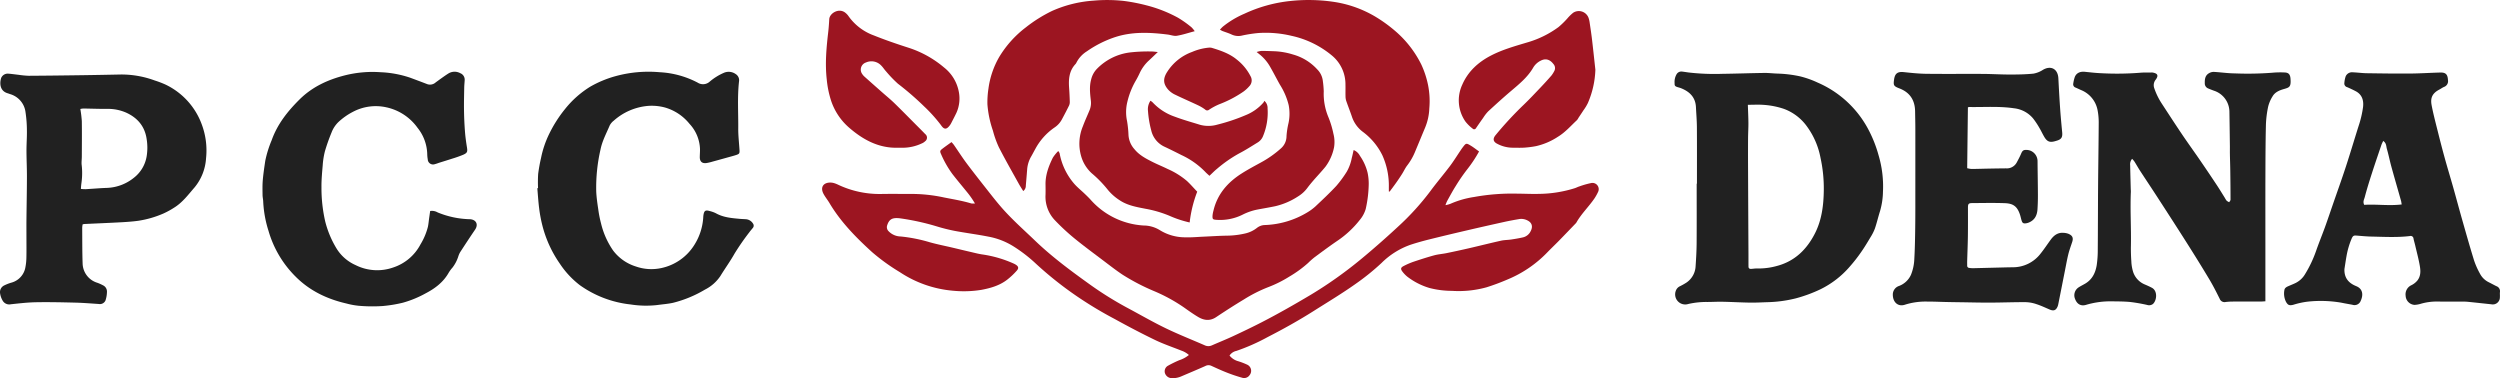
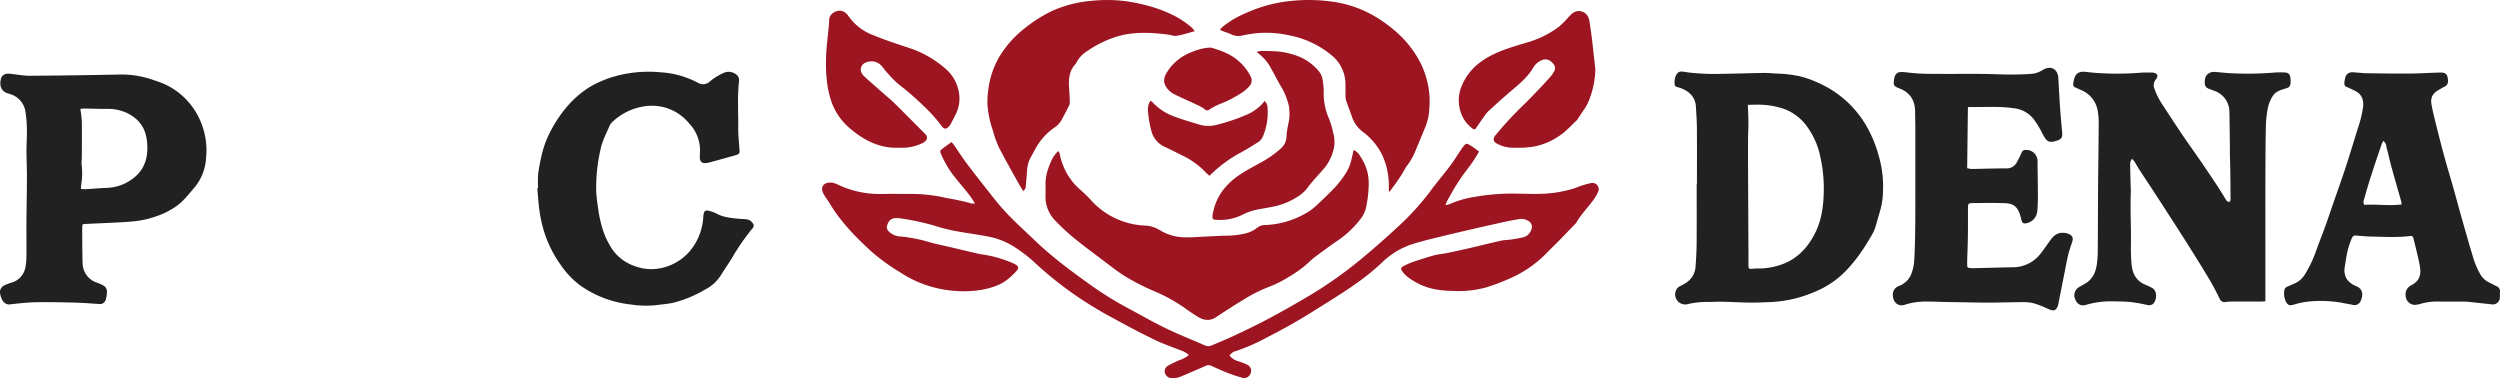
<svg xmlns="http://www.w3.org/2000/svg" width="971.706" height="146.987" viewBox="0 0 971.706 146.987">
  <g id="Group_874" data-name="Group 874" transform="translate(-296.57 -305)">
    <path id="Path_1419" data-name="Path 1419" d="M32.111,245.715a9.13,9.13,0,0,0-.158,1.266c.034,4.633,0,9.269.159,13.9a8.044,8.044,0,0,0,5.71,7.516,15.932,15.932,0,0,1,2.2.982,2.676,2.676,0,0,1,1.552,2.46,11.319,11.319,0,0,1-.565,3.415,2.372,2.372,0,0,1-2.626,1.388c-3.042-.2-6.085-.451-9.132-.527-5.089-.126-10.182-.24-15.27-.151-3.242.057-6.482.44-9.712.779a2.952,2.952,0,0,1-3.175-1.3,7.8,7.8,0,0,1-1.087-3.112,2.888,2.888,0,0,1,1.625-2.9,17.434,17.434,0,0,1,2.684-1.054A7.516,7.516,0,0,0,9.885,262.3a21.382,21.382,0,0,0,.377-3.784c.056-2.648.017-5.3.017-7.946,0-2.178-.019-4.356,0-6.534.058-5.6.173-11.194.189-16.79.01-3.388-.168-6.776-.175-10.163-.006-2.642.211-5.285.162-7.925a48.882,48.882,0,0,0-.525-6.981,8.382,8.382,0,0,0-6.066-7.128c-.291-.091-.571-.217-.864-.3C-.061,193.87-.207,190.9.453,188.8a2.757,2.757,0,0,1,2.82-1.677c1.317.1,2.626.3,3.939.439a35.1,35.1,0,0,0,3.934.381c7.024-.04,14.047-.132,21.07-.23,4.935-.069,9.87-.169,14.8-.268a37.391,37.391,0,0,1,13.131,2.326,38.053,38.053,0,0,1,4.125,1.565,27.709,27.709,0,0,1,14.246,15.778,28.79,28.79,0,0,1,1.569,12.907,19.643,19.643,0,0,1-4.479,11.328c-2.421,2.783-4.653,5.826-7.874,7.817a31.679,31.679,0,0,1-4.135,2.275,38.991,38.991,0,0,1-9.746,2.845c-2.261.325-4.552.472-6.835.6-4.774.26-9.551.451-14.327.675a3.484,3.484,0,0,0-.585.158m-.651-13.8a16.629,16.629,0,0,0,1.833.1c2.739-.151,5.475-.4,8.215-.495a17.674,17.674,0,0,0,10.529-3.933,13.3,13.3,0,0,0,4.989-8.464,20.853,20.853,0,0,0-.009-6.519c-.692-4.993-3.557-8.339-8.008-10.354a17.572,17.572,0,0,0-7.43-1.443c-3.05.02-6.1-.106-9.15-.142a6.484,6.484,0,0,0-1.2.177,44.526,44.526,0,0,1,.576,4.726c.067,4.576.019,9.154,0,13.732,0,1.013-.143,2.03-.084,3.037a27.517,27.517,0,0,1-.041,7.143,23.5,23.5,0,0,0-.226,2.436" transform="translate(296.57 146.511)" fill="#212121" />
-     <path id="Path_1420" data-name="Path 1420" d="M631.182,236.41a4.409,4.409,0,0,1,2.9.548,34.869,34.869,0,0,0,12.454,2.647c.1.005.2,0,.305.009,2.327.26,3.117,2.121,1.8,4.049-1.979,2.9-3.9,5.834-5.809,8.775a8.348,8.348,0,0,0-.721,1.67,14.068,14.068,0,0,1-2.25,4.3,13.3,13.3,0,0,0-1.454,1.959c-2.08,3.7-5.3,6.129-8.955,8.037a40.846,40.846,0,0,1-8.862,3.649,52.061,52.061,0,0,1-7.928,1.3,60.88,60.88,0,0,1-9.291-.108,29.307,29.307,0,0,1-4.778-.891c-7.433-1.712-14.143-4.9-19.582-10.316a41.023,41.023,0,0,1-10.653-17.9,44.116,44.116,0,0,1-2.063-11.358c-.017-.86-.244-1.717-.253-2.577-.021-1.924-.078-3.858.086-5.771.217-2.525.6-5.037.969-7.546a42.8,42.8,0,0,1,2.487-7.983c2.217-6.249,6.214-11.268,10.841-15.855,4.911-4.868,10.942-7.657,17.554-9.344a44.01,44.01,0,0,1,13.925-1.233,40.907,40.907,0,0,1,11.5,2.129q3.356,1.24,6.7,2.524a3.266,3.266,0,0,0,3.257-.72c1.609-1.157,3.2-2.347,4.866-3.412a4.587,4.587,0,0,1,4.665-.143,2.694,2.694,0,0,1,1.715,2.651c-.044.963-.163,1.924-.18,2.887-.052,3-.131,6-.085,8.994q.063,4.116.379,8.226c.152,2.019.438,4.033.76,6.034.274,1.7.173,2.181-1.436,2.9a44.413,44.413,0,0,1-4.3,1.524c-1.728.568-3.471,1.091-5.205,1.639a15.322,15.322,0,0,1-1.589.519,2.049,2.049,0,0,1-2.7-1.89,12.681,12.681,0,0,1-.2-1.969,16.977,16.977,0,0,0-3.762-10.277,20.126,20.126,0,0,0-12.232-8,18.981,18.981,0,0,0-12.988,1.83,25.254,25.254,0,0,0-5.473,3.849,11.221,11.221,0,0,0-2.754,4.171,72.691,72.691,0,0,0-2.58,7.319,30.731,30.731,0,0,0-.853,5.556c-.244,2.784-.5,5.583-.47,8.372A58.2,58.2,0,0,0,590.4,240.5a37.969,37.969,0,0,0,4.564,10.757,16.544,16.544,0,0,0,7.207,6.168,18.684,18.684,0,0,0,14.664.934,18.433,18.433,0,0,0,10.576-8.953,24.873,24.873,0,0,0,2.9-6.852c.242-1.189.342-2.406.511-3.61.118-.843.243-1.686.365-2.531" transform="translate(-167.419 150.6)" fill="#212121" />
    <path id="Path_1421" data-name="Path 1421" d="M1140.321,227.669a53.183,53.183,0,0,1,.039-5.494,63.4,63.4,0,0,1,1.135-6.293,38.514,38.514,0,0,1,3.055-9.087,50.086,50.086,0,0,1,6.184-9.777,38.047,38.047,0,0,1,9.863-8.781,42.335,42.335,0,0,1,10.117-4.17,48.446,48.446,0,0,1,16.787-1.46,35.591,35.591,0,0,1,14.885,4.065,3.84,3.84,0,0,0,4.628-.38,22.038,22.038,0,0,1,5.549-3.455,4.668,4.668,0,0,1,4.627.527,2.8,2.8,0,0,1,1.269,2.631c-.717,6.146-.268,12.31-.325,18.464-.026,2.789.316,5.582.487,8.374.08,1.317-.056,1.55-1.345,1.968-1.059.343-2.14.62-3.214.919-1.952.544-3.9,1.09-5.859,1.621a20.216,20.216,0,0,1-2.368.565c-1.782.258-2.686-.583-2.651-2.4.019-1.017.1-2.035.084-3.05a15.1,15.1,0,0,0-4.086-9.791,18.918,18.918,0,0,0-9.654-6.372,19.948,19.948,0,0,0-6.176-.614,22.919,22.919,0,0,0-13.633,5.79,5.481,5.481,0,0,0-1.555,1.853c-1.281,3.038-2.877,5.968-3.545,9.235a66.155,66.155,0,0,0-1.681,16.49c.113,2.328.455,4.65.8,6.959a43.64,43.64,0,0,0,1.066,5.37,31.315,31.315,0,0,0,4.674,10.509,17.612,17.612,0,0,0,8.836,6.224,18.254,18.254,0,0,0,9.912.626,20.03,20.03,0,0,0,12.881-9.06,22.463,22.463,0,0,0,3.438-10.934c.013-.2.037-.405.068-.606.263-1.686.775-2.043,2.369-1.58a11.445,11.445,0,0,1,2.44.865c2.889,1.626,6.076,1.894,9.267,2.18.81.073,1.624.1,2.436.151a3.52,3.52,0,0,1,2.75,1.7,1.348,1.348,0,0,1-.088,1.7c-.44.559-.925,1.084-1.336,1.663a93.473,93.473,0,0,0-5.732,8.26c-1.693,3.029-3.739,5.809-5.532,8.76a15.714,15.714,0,0,1-6.017,5.286,45.783,45.783,0,0,1-12.324,5.1c-2.07.461-4.212.595-6.319.9a38.852,38.852,0,0,1-10.188-.237,41.7,41.7,0,0,1-19.751-7.484,34.655,34.655,0,0,1-7.859-8.463,45.421,45.421,0,0,1-6.773-14.926,52.545,52.545,0,0,1-1.2-6.441c-.337-2.615-.489-5.253-.721-7.881l.291-.017" transform="translate(-634.62 150.459)" fill="#212121" />
    <path id="Path_1422" data-name="Path 1422" d="M2119.009,364.591a49.932,49.932,0,0,1-4.526,6.855,70.351,70.351,0,0,0-4.511,6.529c-1.2,1.886-2.248,3.868-3.341,5.82a17.757,17.757,0,0,0-.692,1.679,11.9,11.9,0,0,0,1.926-.525,35.986,35.986,0,0,1,9.2-2.655,83.169,83.169,0,0,1,16.857-1.3c2.8.012,5.6.175,8.4.087a47.9,47.9,0,0,0,13.945-2.224c.576-.194,1.119-.489,1.7-.669a33.985,33.985,0,0,1,4.523-1.293,2.434,2.434,0,0,1,2.774,3.44,19.293,19.293,0,0,1-1.4,2.511c-2.2,3.226-5.086,5.945-7.024,9.372a1.237,1.237,0,0,1-.181.245c-2.185,2.269-4.359,4.547-6.561,6.8-1.489,1.523-3.037,2.99-4.523,4.516a45.7,45.7,0,0,1-15.532,10.587,84.908,84.908,0,0,1-8.13,3.029,40.516,40.516,0,0,1-13.443,1.383,35.169,35.169,0,0,1-8.752-1.121,26.439,26.439,0,0,1-8.525-4.336,11.211,11.211,0,0,1-1.917-1.956c-.864-1.1-.742-1.658.488-2.273a28.755,28.755,0,0,1,3.634-1.584c2.7-.908,5.406-1.785,8.149-2.535,1.555-.425,3.2-.528,4.781-.854q4.4-.9,8.78-1.908c4.156-.96,8.293-2.008,12.456-2.936,1.281-.286,2.629-.26,3.934-.455,1.552-.232,3.1-.494,4.631-.844a4.415,4.415,0,0,0,2.958-2.442c.9-1.717.507-3.234-1.21-4.1a5.2,5.2,0,0,0-3.258-.563c-1.9.329-3.8.668-5.676,1.082q-6.992,1.539-13.967,3.157c-5.1,1.188-10.189,2.392-15.266,3.658-2.51.626-5.011,1.319-7.465,2.135a30.12,30.12,0,0,0-11.133,7.028,91.34,91.34,0,0,1-10.089,8.141c-5.281,3.741-10.822,7.065-16.282,10.524-5.812,3.682-11.808,7.022-17.92,10.154a77.4,77.4,0,0,1-12.125,5.364,4.3,4.3,0,0,0-2.673,1.8,6.408,6.408,0,0,0,3.331,2.2,27.645,27.645,0,0,1,3.545,1.36,2.631,2.631,0,0,1,.942,4.032,2.557,2.557,0,0,1-2.966,1.026,60.131,60.131,0,0,1-5.909-1.995c-2.036-.794-4.027-1.708-6.014-2.62a2.579,2.579,0,0,0-2.321.068c-3.064,1.367-6.16,2.661-9.245,3.98a8.4,8.4,0,0,1-3.848.745,2.845,2.845,0,0,1-2.623-1.961,2.482,2.482,0,0,1,1.037-2.79,45.615,45.615,0,0,1,4.505-2.217,11.4,11.4,0,0,0,3.767-2.037,8.607,8.607,0,0,0-2.9-1.69c-3.448-1.374-6.985-2.564-10.319-4.174-5.314-2.567-10.545-5.319-15.712-8.173a150.1,150.1,0,0,1-13.5-8.043,139.455,139.455,0,0,1-17.023-13.4,57.193,57.193,0,0,0-8.94-6.871,27.836,27.836,0,0,0-9.506-3.648c-4.336-.863-8.733-1.414-13.08-2.23a69.309,69.309,0,0,1-7.1-1.781,94.125,94.125,0,0,0-14.137-3.1,10.507,10.507,0,0,0-1.369-.1c-2.039-.013-3.02.79-3.668,2.758a2.205,2.205,0,0,0,.556,2.366,6.664,6.664,0,0,0,4.64,2.02,60.309,60.309,0,0,1,11.338,2.249c2.931.823,5.928,1.408,8.894,2.105,2.27.534,4.535,1.093,6.808,1.615,1.676.385,3.347.84,5.046,1.065a45.418,45.418,0,0,1,11.94,3.527,5.243,5.243,0,0,1,.673.361c1.106.679,1.338,1.38.463,2.359a27.966,27.966,0,0,1-3.758,3.54c-2.932,2.254-6.4,3.25-9.979,3.925a42.792,42.792,0,0,1-11.238.325,44.061,44.061,0,0,1-20.513-7.228,77.627,77.627,0,0,1-10.763-7.769c-6.261-5.7-12.188-11.713-16.558-19.07-.726-1.223-1.656-2.332-2.319-3.585-1.333-2.518-.088-4.427,2.787-4.372a5.542,5.542,0,0,1,1.487.264,12.6,12.6,0,0,1,1.552.639,37.641,37.641,0,0,0,16.569,3.536c4.175-.076,8.353-.006,12.529-.017a60.493,60.493,0,0,1,11.947,1.374c3.537.7,7.1,1.275,10.562,2.319a6.068,6.068,0,0,0,1.439.015,33.422,33.422,0,0,0-2.958-4.275c-1.922-2.373-3.891-4.709-5.766-7.118a39.179,39.179,0,0,1-4.454-7.8c-.481-1.041-.425-1.346.39-1.983,1.156-.9,2.367-1.738,3.666-2.684a13.744,13.744,0,0,1,.92,1.067c1.682,2.425,3.271,4.92,5.039,7.28,2.776,3.7,5.658,7.33,8.517,10.971,1.445,1.841,2.9,3.674,4.419,5.457,4.167,4.9,9,9.131,13.625,13.571,6.677,6.406,14.105,11.859,21.591,17.229a134.078,134.078,0,0,0,14.8,9.145c4.8,2.574,9.522,5.3,14.421,7.665,4.943,2.386,10.064,4.4,15.1,6.6a3.27,3.27,0,0,0,2.792.02c2.745-1.208,5.534-2.319,8.251-3.585,3.736-1.741,7.456-3.521,11.121-5.406,6.428-3.307,12.7-6.89,18.919-10.586a158.48,158.48,0,0,0,14.03-9.482c3.256-2.44,6.4-5.044,9.489-7.69q5.335-4.564,10.487-9.341a100.377,100.377,0,0,0,12.62-13.867c2.439-3.316,5.127-6.449,7.606-9.736,1.467-1.946,2.745-4.034,4.11-6.057.256-.379.509-.761.786-1.125,1.372-1.8,1.4-1.838,3.29-.687,1.072.653,2.059,1.446,3.123,2.2" transform="translate(-1247.553 -0.727)" fill="#9c1521" />
    <path id="Path_1423" data-name="Path 1423" d="M2550.93,381.214a4.817,4.817,0,0,1,2.446,2.254,19.569,19.569,0,0,1,2.982,6.621,20.433,20.433,0,0,1,.43,4.231,47.118,47.118,0,0,1-1.171,9.8,11.815,11.815,0,0,1-2.3,4.253,38.185,38.185,0,0,1-8.916,8.25c-2.938,2.009-5.8,4.134-8.66,6.254a28.948,28.948,0,0,0-2.511,2.221,45.03,45.03,0,0,1-7.272,5.288,46.412,46.412,0,0,1-8.319,4.146,56.077,56.077,0,0,0-9.373,4.751c-3.659,2.2-7.253,4.517-10.809,6.883-2.417,1.607-4.745,1.26-7.018-.1-1.919-1.146-3.748-2.45-5.571-3.748a64.66,64.66,0,0,0-11.365-6.217,82.412,82.412,0,0,1-12.448-6.474c-2.407-1.61-4.7-3.39-7.015-5.139-3.936-2.978-7.92-5.9-11.738-9.022a84.069,84.069,0,0,1-7.478-6.949,13.248,13.248,0,0,1-3.661-9.888c.039-1.323.024-2.649,0-3.973-.064-3.767,1.218-7.181,2.847-10.472a15.41,15.41,0,0,1,2.1-2.583,3.506,3.506,0,0,1,.524.856,24.968,24.968,0,0,0,5.739,11.928c1.207,1.366,2.652,2.521,3.975,3.787.771.738,1.544,1.478,2.266,2.264a29.823,29.823,0,0,0,20.7,10.106,12.109,12.109,0,0,1,6.215,1.767,18.688,18.688,0,0,0,9.861,2.826c2.38.087,4.772-.15,7.158-.254,2.995-.13,5.988-.338,8.984-.389a32.851,32.851,0,0,0,7.405-.893,11.48,11.48,0,0,0,4.369-2.1,5.164,5.164,0,0,1,3.064-1.137,34.132,34.132,0,0,0,16.618-4.959,19.438,19.438,0,0,0,3.067-2.263c2.775-2.618,5.571-5.226,8.165-8.019a44.252,44.252,0,0,0,4.053-5.527,17.463,17.463,0,0,0,1.919-5.278c.27-.97.466-1.959.735-3.111" transform="translate(-1728.217 -17.893)" fill="#9c1521" />
    <path id="Path_1424" data-name="Path 1424" d="M2939.969,74.441c0-.592,0-1.184,0-1.775a28.593,28.593,0,0,0-2.516-12.3,25.123,25.123,0,0,0-7.659-9.174,12.09,12.09,0,0,1-4.218-5.969c-.692-2.016-1.481-4-2.174-6.014a6.058,6.058,0,0,1-.274-1.787c-.038-1.477.017-2.956-.019-4.432a14.511,14.511,0,0,0-5.349-11.482,36.757,36.757,0,0,0-15.629-7.587,43.1,43.1,0,0,0-12.872-1.086,53.18,53.18,0,0,0-6.17.943,6.181,6.181,0,0,1-4.145-.322c-1.18-.58-2.467-.939-3.7-1.415a8.247,8.247,0,0,1-.931-.529c.44-.45.759-.819,1.121-1.139a35.214,35.214,0,0,1,8.342-5.016A55.917,55.917,0,0,1,2901.628.392a66.694,66.694,0,0,1,16.448.263,44.407,44.407,0,0,1,16.987,6.023,56.185,56.185,0,0,1,8.083,5.985,41.13,41.13,0,0,1,9.454,12.444,35.912,35.912,0,0,1,2.636,8.081,31.876,31.876,0,0,1,.462,8.96,21.536,21.536,0,0,1-1.668,7.547c-1.314,3.134-2.6,6.278-3.918,9.412a22.626,22.626,0,0,1-2.962,5.141c-.8,1.033-1.347,2.258-2.05,3.37s-1.44,2.207-2.2,3.284c-.844,1.2-1.73,2.363-2.6,3.542l-.333,0" transform="translate(-2103.58 305)" fill="#9c1521" />
    <path id="Path_1425" data-name="Path 1425" d="M2364.1,12.177c-2.553.678-4.724,1.416-6.956,1.779-1.138.185-2.381-.333-3.583-.482-6.855-.85-13.705-1.182-20.392,1A42.624,42.624,0,0,0,2322.174,20a11.135,11.135,0,0,0-4.125,4.533,1.994,1.994,0,0,1-.363.489c-2.4,2.623-2.653,5.8-2.416,9.13q.195,2.737.267,5.481a3.23,3.23,0,0,1-.291,1.461c-.873,1.777-1.791,3.533-2.73,5.276a8.7,8.7,0,0,1-2.924,3.251,23.629,23.629,0,0,0-7.526,8.464c-.5.883-.962,1.787-1.464,2.669a11.855,11.855,0,0,0-1.625,5.026c-.159,2.128-.34,4.254-.526,6.379a2.57,2.57,0,0,1-1.006,2.157c-.609-.992-1.214-1.9-1.739-2.846-2.607-4.716-5.288-9.395-7.741-14.19a38.479,38.479,0,0,1-2.3-6.433,40.412,40.412,0,0,1-2.144-10.261,35.317,35.317,0,0,1,.4-6.071,33.251,33.251,0,0,1,4.2-12.339,41.028,41.028,0,0,1,10.355-11.5,54.906,54.906,0,0,1,10.2-6.384A47.283,47.283,0,0,1,2324.725.307a58.688,58.688,0,0,1,11.881.117,69.817,69.817,0,0,1,8.657,1.685,52.59,52.59,0,0,1,12.323,4.825,41.443,41.443,0,0,1,5.225,3.7,9.987,9.987,0,0,1,1.286,1.547" transform="translate(-1603.16 304.948)" fill="#9c1521" />
    <path id="Path_1426" data-name="Path 1426" d="M3534.241,50.858a35.331,35.331,0,0,1-2.893,12.886,17.505,17.505,0,0,1-1.734,2.864c-.631.984-1.292,1.949-1.937,2.924a4.69,4.69,0,0,1-.583.888c-2.412,2.246-4.575,4.772-7.444,6.5a25.778,25.778,0,0,1-8.513,3.629,37.56,37.56,0,0,1-4.521.58c-1.566.1-3.143.021-4.714.023a12.936,12.936,0,0,1-5.708-1.471c-1.686-.82-1.937-1.963-.726-3.432a137.763,137.763,0,0,1,10.881-11.75c2.31-2.217,4.5-4.564,6.707-6.883q2.1-2.208,4.108-4.511a10.745,10.745,0,0,0,1.059-1.666,2.36,2.36,0,0,0-.3-2.828c-1.039-1.364-2.665-2.476-4.936-1.28a6.949,6.949,0,0,0-2.885,2.651c-2.158,3.748-5.435,6.4-8.66,9.14-3.024,2.567-5.964,5.236-8.879,7.928a16.047,16.047,0,0,0-1.952,2.528c-.947,1.32-1.87,2.657-2.79,4a.8.8,0,0,1-1.312.129,14.9,14.9,0,0,1-2.8-2.759,14.414,14.414,0,0,1-1.225-14.244c2.244-5.182,6.19-8.769,11.1-11.329,4.623-2.409,9.639-3.773,14.606-5.268a38.374,38.374,0,0,0,11.7-5.823,33.288,33.288,0,0,0,3.481-3.395,16.013,16.013,0,0,1,2.277-2.212,4.019,4.019,0,0,1,5.976,2.117,9.366,9.366,0,0,1,.4,1.774c.32,2.159.651,4.317.907,6.484.465,3.933.878,7.871,1.314,11.807" transform="translate(-2617.577 281.258)" fill="#9c1521" />
    <path id="Path_1427" data-name="Path 1427" d="M1901.58,80.5c-7.572.309-13.809-3.028-19.414-7.939a23.718,23.718,0,0,1-6.924-10.6,38.767,38.767,0,0,1-1.608-8.035c-.684-6.108-.146-12.162.56-18.221.2-1.714.32-3.439.416-5.162.13-2.333,3.88-4.594,6.385-2.385a5.948,5.948,0,0,1,1.037,1.115,20.718,20.718,0,0,0,9.912,7.587c4.431,1.779,8.961,3.331,13.509,4.791a40.563,40.563,0,0,1,13.78,7.669,15.68,15.68,0,0,1,5.711,9.316A13.55,13.55,0,0,1,1924.01,67c-.634,1.329-1.325,2.632-2,3.942a5.887,5.887,0,0,1-.478.781c-1.3,1.777-2.26,1.82-3.471.037a57.926,57.926,0,0,0-6.516-7.258,113.679,113.679,0,0,0-10.265-8.889,48.654,48.654,0,0,1-4.634-4.832c-.653-.708-1.163-1.555-1.849-2.224a5.2,5.2,0,0,0-5.912-1.184,2.909,2.909,0,0,0-1.45,4.5,5.157,5.157,0,0,0,.9,1.031q3.411,3.049,6.846,6.07c1.563,1.381,3.187,2.7,4.682,4.148,2.809,2.725,5.546,5.526,8.31,8.3,1.256,1.26,2.52,2.512,3.752,3.794a1.731,1.731,0,0,1-.039,2.77,4.086,4.086,0,0,1-1.261.828,17.59,17.59,0,0,1-7.828,1.7c-.355-.022-.713,0-1.218,0" transform="translate(-1255.724 281.912)" fill="#9c1521" />
-     <path id="Path_1428" data-name="Path 1428" d="M2562.94,185.274a48.551,48.551,0,0,0-2.943,11.97,42.729,42.729,0,0,1-7.948-2.638,44.634,44.634,0,0,0-9.206-2.687c-3.493-.676-7-1.28-10.063-3.318a19.594,19.594,0,0,1-4.754-4.261,44.994,44.994,0,0,0-6.078-6.207,14.307,14.307,0,0,1-4.125-6.653,17.506,17.506,0,0,1,.673-11.627c.773-2.093,1.717-4.122,2.57-6.185a7.452,7.452,0,0,0,.519-3.853c-.321-2.758-.626-5.546.165-8.317a8.888,8.888,0,0,1,2.191-3.954,21.688,21.688,0,0,1,12.706-6.372,62.641,62.641,0,0,1,8.526-.39c.742,0,1.485.125,2.45.213-1.348,1.281-2.487,2.4-3.67,3.48a15.554,15.554,0,0,0-3.427,4.819,34.793,34.793,0,0,1-1.633,3.1,30.711,30.711,0,0,0-3.135,8.047,16.735,16.735,0,0,0-.094,7.394,42.033,42.033,0,0,1,.561,5.454,9.005,9.005,0,0,0,2.334,5.5c1.813,2.24,4.3,3.555,6.8,4.827,1.993,1.016,4.078,1.847,6.085,2.836a30.232,30.232,0,0,1,7.492,4.661c1.337,1.244,2.538,2.633,4,4.168" transform="translate(-1801.028 194.227)" fill="#9c1521" />
    <path id="Path_1429" data-name="Path 1429" d="M2872.554,129.773a9.89,9.89,0,0,1,1.838-.428c1.729.006,3.458.069,5.186.134a28.166,28.166,0,0,1,7.176,1.284,19.917,19.917,0,0,1,9.362,5.771,7.562,7.562,0,0,1,2.182,4.591,36.388,36.388,0,0,1,.338,3.942,23.57,23.57,0,0,0,1.837,10.093,36.506,36.506,0,0,1,1.926,6.4,12.566,12.566,0,0,1,.243,5.272,18.869,18.869,0,0,1-3.3,7.472c-1.5,1.861-3.161,3.588-4.725,5.4-.832.961-1.644,1.943-2.4,2.962a12.659,12.659,0,0,1-3.472,3.172,27.624,27.624,0,0,1-8.914,3.859c-2.331.5-4.689.872-7.031,1.323a22.014,22.014,0,0,0-5.6,1.923,19.646,19.646,0,0,1-10.351,2.052c-1.3-.1-1.49-.25-1.445-1.567a10.274,10.274,0,0,1,.352-1.936c1.511-6.5,5.568-11.09,11.045-14.553,2.4-1.52,4.921-2.865,7.419-4.232a40.4,40.4,0,0,0,7.837-5.525,6.31,6.31,0,0,0,2.109-4.71,30.8,30.8,0,0,1,.784-5.105,17.58,17.58,0,0,0,.059-6.943,26.394,26.394,0,0,0-3.406-7.954c-1.322-2.347-2.533-4.757-3.885-7.087a16.758,16.758,0,0,0-3.825-4.532c-.344-.284-.7-.56-1.331-1.071" transform="translate(-2087.551 195.443)" fill="#9c1521" />
    <path id="Path_1430" data-name="Path 1430" d="M2715.329,285.111c-.608-.571-1.2-1.056-1.708-1.614a30.99,30.99,0,0,0-9.183-6.458c-2.132-1.082-4.271-2.15-6.433-3.169a9.277,9.277,0,0,1-5.311-6.458,39.753,39.753,0,0,1-1.247-7.493,5.851,5.851,0,0,1,.966-3.99,5.737,5.737,0,0,1,.858.653,21,21,0,0,0,8.5,5.515c3.225,1.225,6.564,2.151,9.864,3.175a12.439,12.439,0,0,0,6.78-.059,73.1,73.1,0,0,0,11.247-3.786,17.955,17.955,0,0,0,6.623-4.75,3.968,3.968,0,0,0,.392-.7,3.6,3.6,0,0,1,1.25,2.935,23.813,23.813,0,0,1-1.8,10.855,5.084,5.084,0,0,1-2.185,2.468c-2.338,1.436-4.654,2.925-7.087,4.183a51.477,51.477,0,0,0-8.613,6c-.979.792-1.857,1.71-2.914,2.694" transform="translate(-1948.672 88.224)" fill="#9c1521" />
    <path id="Path_1431" data-name="Path 1431" d="M2750.192,120.932a3.968,3.968,0,0,1,.963.1c3.464,1.057,6.9,2.231,9.731,4.579a19.338,19.338,0,0,1,5.3,6.421,3.242,3.242,0,0,1-.487,3.93,13.3,13.3,0,0,1-2.231,2.05,44,44,0,0,1-9.426,4.94,23.5,23.5,0,0,0-4.005,2.155,1.083,1.083,0,0,1-1.467-.087,16.156,16.156,0,0,0-2.709-1.634c-2.982-1.412-6.019-2.711-8.983-4.158a8.577,8.577,0,0,1-2.694-1.959c-1.875-2.162-2.173-4.173-.326-6.985a19.229,19.229,0,0,1,9.627-7.669,21.349,21.349,0,0,1,6.705-1.685" transform="translate(-1983.561 202.569)" fill="#9c1521" />
    <path id="Path_1433" data-name="Path 1433" d="M5116.829,271.434c-.77.041-1.316.093-1.862.095-3.567.007-7.133-.008-10.7.011a24.567,24.567,0,0,0-2.89.167,2,2,0,0,1-2.312-1.238c-1.27-2.545-2.551-5.094-4.01-7.533-2.845-4.759-5.774-9.469-8.743-14.153-3.756-5.927-7.574-11.816-11.389-17.705-2.268-3.5-4.592-6.966-6.868-10.462-.749-1.151-1.412-2.358-2.145-3.519a9.393,9.393,0,0,0-.892-1.038,3.255,3.255,0,0,0-.75,2.54c.051,3,.141,5.994.217,8.991.011.458.065.917.045,1.373-.3,6.917.159,13.834.027,20.752-.039,2.084.014,4.177.167,6.256a16.043,16.043,0,0,0,.736,4.181,7.977,7.977,0,0,0,4.5,4.744c.931.4,1.865.812,2.759,1.29,2.291,1.225,1.913,4.876.421,6.274a2.481,2.481,0,0,1-2.316.379,66.394,66.394,0,0,0-6.6-1.145c-2.681-.239-5.387-.22-8.083-.247a33.538,33.538,0,0,0-9.153,1.409c-1.9.517-3.392-.321-4.151-2.361a3.658,3.658,0,0,1,1.5-4.536c.813-.517,1.685-.939,2.513-1.433,2.713-1.617,3.934-4.221,4.416-7.163a40.018,40.018,0,0,0,.405-6.084c.074-8.2.062-16.4.125-24.607.063-8.248.205-16.495.247-24.742a25.107,25.107,0,0,0-.459-4.849,10.523,10.523,0,0,0-6.458-7.773c-.691-.318-1.382-.639-2.08-.942a1.336,1.336,0,0,1-.9-1.576,13.609,13.609,0,0,1,.591-2.514c.6-1.539,2.024-2.226,3.869-2.046,2.023.2,4.046.453,6.075.537a114.453,114.453,0,0,0,15.411-.163c1.516-.141,3.052-.075,4.579-.1a2.2,2.2,0,0,1,.455.038c1.861.364,2.206,1.176,1.087,2.719a3.42,3.42,0,0,0-.559,3.416,26.229,26.229,0,0,0,2.869,5.871c2.619,4,5.215,8.017,7.891,11.981,2.305,3.415,4.727,6.752,7.059,10.149q3.324,4.841,6.564,9.74c1.067,1.609,2.059,3.268,3.084,4.905a5.472,5.472,0,0,0,.656,1.024,4.425,4.425,0,0,0,.979.577c.179-.324.514-.649.514-.973,0-3.713-.039-7.427-.091-11.14-.03-2.188-.109-4.376-.15-6.564-.021-1.07.008-2.14-.006-3.21-.055-4.378-.108-8.755-.182-13.133a8.676,8.676,0,0,0-6.027-8.329c-.758-.29-1.526-.561-2.267-.894a2.075,2.075,0,0,1-1.278-2.053c-.041-1.564.159-2.992,1.632-3.841a3.587,3.587,0,0,1,1.856-.519c2.688.144,5.37.553,8.056.581a125.153,125.153,0,0,0,14.658-.251,33.507,33.507,0,0,1,4.875-.1c1.471.059,2.054.727,2.223,2.2.011.1.012.2.02.305.233,3.075-.422,3.316-2.5,3.909-1.792.51-3.527,1.2-4.5,2.906a13.745,13.745,0,0,0-1.675,3.887,40.284,40.284,0,0,0-.884,7.094c-.162,6.72-.176,13.444-.2,20.166-.028,8.815-.006,17.63-.006,26.444v22.024Z" transform="translate(-3939.736 150.674)" fill="#212121" />
    <path id="Path_1434" data-name="Path 1434" d="M4038.1,225.309c0-7.333.033-14.667-.018-22-.018-2.589-.244-5.177-.369-7.766-.183-3.8-2.427-5.985-5.741-7.327-.421-.171-.868-.278-1.3-.412-1.069-.328-1.291-.543-1.257-1.59a5.893,5.893,0,0,1,.732-3.37,2.147,2.147,0,0,1,2.156-1.118c.855.1,1.706.241,2.56.357a88.161,88.161,0,0,0,13.109.524c5.443-.073,10.884-.272,16.327-.346,1.776-.024,3.554.218,5.333.257a47.381,47.381,0,0,1,8.6,1.079,36.445,36.445,0,0,1,6.731,2.388,40.353,40.353,0,0,1,19.276,17.348,49.156,49.156,0,0,1,4.474,10.986,42.278,42.278,0,0,1,1.694,14.011,28.773,28.773,0,0,1-1.149,7.659c-.71,2.222-1.228,4.507-1.978,6.715a18.271,18.271,0,0,1-1.707,3.391c-1.17,1.962-2.342,3.932-3.657,5.8a60.039,60.039,0,0,1-4.412,5.638,35.858,35.858,0,0,1-11.371,8.8,55.089,55.089,0,0,1-9.692,3.563,50.011,50.011,0,0,1-10.846,1.464c-2.287.072-4.576.206-6.862.171-3.558-.054-7.114-.264-10.672-.338-1.977-.041-3.956.088-5.934.088a31.948,31.948,0,0,0-7.407.788,3.914,3.914,0,0,1-4.848-5.09,3.08,3.08,0,0,1,1.694-1.847,24.758,24.758,0,0,0,2.519-1.43,8.119,8.119,0,0,0,3.493-6.329c.2-2.943.376-5.893.4-8.84.054-7.742.019-15.484.019-23.226h.105m19.787-30.666c.081,2.522.2,4.8.215,7.078.013,1.982-.123,3.965-.135,5.947q-.035,6.184,0,12.368.068,16.187.157,32.374c.007,1.375,0,2.749,0,4.124,0,.306.015.611.009.916-.016.719.363,1.02,1.045.977.76-.048,1.52-.188,2.276-.163a26.6,26.6,0,0,0,7.677-.968c7.08-1.855,11.743-6.528,14.9-12.8,2.627-5.222,3.305-10.958,3.372-16.735a55.6,55.6,0,0,0-1.285-12.554,30.041,30.041,0,0,0-5.122-11.954,19.219,19.219,0,0,0-9.023-7,31.069,31.069,0,0,0-7.891-1.578c-2.057-.158-4.136-.031-6.195-.031" transform="translate(-3081.958 151.09)" fill="#212121" />
    <path id="Path_1435" data-name="Path 1435" d="M4613.1,187.657c-.092,7.907-.184,15.715-.277,23.657a9.334,9.334,0,0,0,1.669.3c2.289-.017,4.576-.1,6.864-.142q3.284-.062,6.568-.094a4.352,4.352,0,0,0,4.168-2.3c.592-1.115,1.2-2.227,1.688-3.39.546-1.312.979-1.565,2.444-1.462a4.387,4.387,0,0,1,3.946,4.295c.035,4.378.123,8.756.143,13.133.008,1.881-.045,3.767-.165,5.644-.146,2.273-1.027,4.137-3.263,5.093a4.639,4.639,0,0,1-1.164.341c-1.09.152-1.455-.092-1.778-1.163-.219-.728-.358-1.482-.6-2.2-1.116-3.379-2.8-4.351-5.96-4.463-4.223-.149-8.456-.054-12.684-.028-1.313.008-1.578.355-1.578,1.674,0,3.717.026,7.435-.026,11.151-.046,3.254-.187,6.506-.279,9.759-.016.56.012,1.121.005,1.681a.842.842,0,0,0,.806.931,9.569,9.569,0,0,0,1.518.113c4.222-.1,8.443-.211,12.665-.317q1.375-.034,2.75-.047a13.515,13.515,0,0,0,10.82-5.35c1.4-1.741,2.623-3.627,3.953-5.427,1.207-1.632,2.712-2.769,4.874-2.61a6.2,6.2,0,0,1,1.934.366c1.421.6,2.073,1.413,1.518,3.133-.514,1.594-1.117,3.166-1.517,4.789-.533,2.164-.913,4.365-1.351,6.552-.468,2.338-.927,4.677-1.391,7.016q-.562,2.838-1.13,5.675a5.663,5.663,0,0,1-.269,1.027c-.652,1.593-1.551,1.927-3.152,1.243-1.681-.718-3.342-1.511-5.077-2.072a14.1,14.1,0,0,0-4.17-.781c-4.578-.028-9.157.158-13.736.178-3.764.016-7.529-.087-11.294-.14-1.985-.028-3.971-.055-5.957-.1-2.333-.049-4.667-.175-7-.154a26.6,26.6,0,0,0-8.867,1.166c-2.776,1-4.83-.91-4.83-3.866a3.508,3.508,0,0,1,2.392-3.374,8.258,8.258,0,0,0,4.678-4.384,18.071,18.071,0,0,0,1.239-5.309c.273-4.364.343-8.743.4-13.117.067-5.193.042-10.387.046-15.581q.007-11.383,0-22.766c0-2.235-.062-4.47-.093-6.706-.061-4.32-1.982-7.347-6.091-8.931-2.265-.873-2.406-1.2-2.072-3.516.338-2.338,1.43-3.066,3.773-2.815,2.931.314,5.878.618,8.822.655,7.284.092,14.569,0,21.854.043,3.509.02,7.019.241,10.527.242,3.05,0,6.115-.042,9.145-.345a10.044,10.044,0,0,0,3.778-1.507c3.079-1.777,5.758-.315,5.947,3.311.2,3.908.413,7.817.683,11.721.214,3.09.507,6.176.8,9.261.189,2-.311,2.773-2.268,3.32-.2.055-.39.116-.586.17-1.9.525-2.954.164-4-1.531-.719-1.167-1.271-2.436-1.978-3.612a31.928,31.928,0,0,0-2.438-3.682,11.238,11.238,0,0,0-7.463-3.991c-5.784-.864-11.588-.39-17.383-.492a2.558,2.558,0,0,0-.532.126" transform="translate(-3551.643 159.06)" fill="#212121" />
    <path id="Path_1436" data-name="Path 1436" d="M5601.511,260.021c-.173,3.254,1.341,5.36,4.225,6.614.14.061.281.122.421.181,2.7,1.13,2.608,3.649,1.685,5.639a2.572,2.572,0,0,1-3.26,1.558c-1.395-.263-2.8-.49-4.184-.785a47.064,47.064,0,0,0-13.377-.4,31.334,31.334,0,0,0-5.343,1.183c-1.532.392-2.15.189-2.9-1.157a7.239,7.239,0,0,1-.627-4.455c.1-.939.868-1.313,1.627-1.646.93-.409,1.881-.775,2.792-1.223a8.792,8.792,0,0,0,3.625-3.4,46.6,46.6,0,0,0,4.3-9.068c1.083-3.119,2.348-6.174,3.471-9.28,1.106-3.058,2.134-6.144,3.2-9.218,1.626-4.706,3.318-9.391,4.865-14.124,1.721-5.265,3.292-10.578,4.965-15.858a40.389,40.389,0,0,0,1.745-7.4c.337-2.819-.54-4.965-2.876-6.179-1.081-.561-2.182-1.09-3.3-1.564a1.464,1.464,0,0,1-1.095-1.617,10.065,10.065,0,0,1,.545-2.65,2.7,2.7,0,0,1,2.789-1.5c1.777.063,3.549.323,5.325.35,5.647.086,11.3.166,16.942.125,3.916-.029,7.829-.3,11.746-.393,2.116-.052,2.825.813,2.931,2.955a2.357,2.357,0,0,1-1.524,2.632c-.649.276-1.225.719-1.854,1.047-3.165,1.649-3.419,3.771-2.958,6.178.621,3.232,1.463,6.424,2.263,9.62.9,3.589,1.812,7.175,2.8,10.741,1.052,3.817,2.214,7.6,3.292,11.414,1.187,4.2,2.307,8.414,3.5,12.609,1.515,5.319,3.015,10.644,4.653,15.926a30.5,30.5,0,0,0,2.3,5.127,7.578,7.578,0,0,0,3.354,3.246c1,.5,1.98,1.039,2.981,1.537a2.077,2.077,0,0,1,1.4,2.268c-.08.652.023,1.326-.031,1.984a2.765,2.765,0,0,1-3.363,2.792c-2.879-.3-5.757-.621-8.636-.919-.707-.073-1.419-.125-2.129-.128-3.463-.013-6.928.034-10.391-.022a22.337,22.337,0,0,0-6.31.9,9.536,9.536,0,0,1-2.4.4,3.7,3.7,0,0,1-3.4-3.516,3.908,3.908,0,0,1,2.109-4.069,7.155,7.155,0,0,0,2.4-1.819c1.4-1.737,1.343-3.725,1.012-5.671-.459-2.7-1.183-5.349-1.8-8.018-.207-.891-.485-1.766-.663-2.661a1.1,1.1,0,0,0-1.405-1c-5.024.609-10.062.3-15.1.2-1.927-.041-3.85-.248-5.774-.387-.987-.071-1.319.132-1.8,1.264a31.161,31.161,0,0,0-1.986,6.867c-.282,1.592-.513,3.193-.767,4.789m15.071-49.7a13.788,13.788,0,0,0-.677,1.421c-1.271,3.746-2.555,7.489-3.769,11.254-.979,3.038-1.934,6.087-2.744,9.171-.225.858-.837,1.785-.206,3,4.768-.324,9.6.46,14.566-.163-.111-.6-.157-1.054-.278-1.484-1.242-4.4-2.521-8.781-3.734-13.185-.633-2.3-1.086-4.648-1.757-6.935-.287-.979-.127-2.184-1.4-3.076" transform="translate(-4393.694 149.438)" fill="#212121" />
  </g>
</svg>